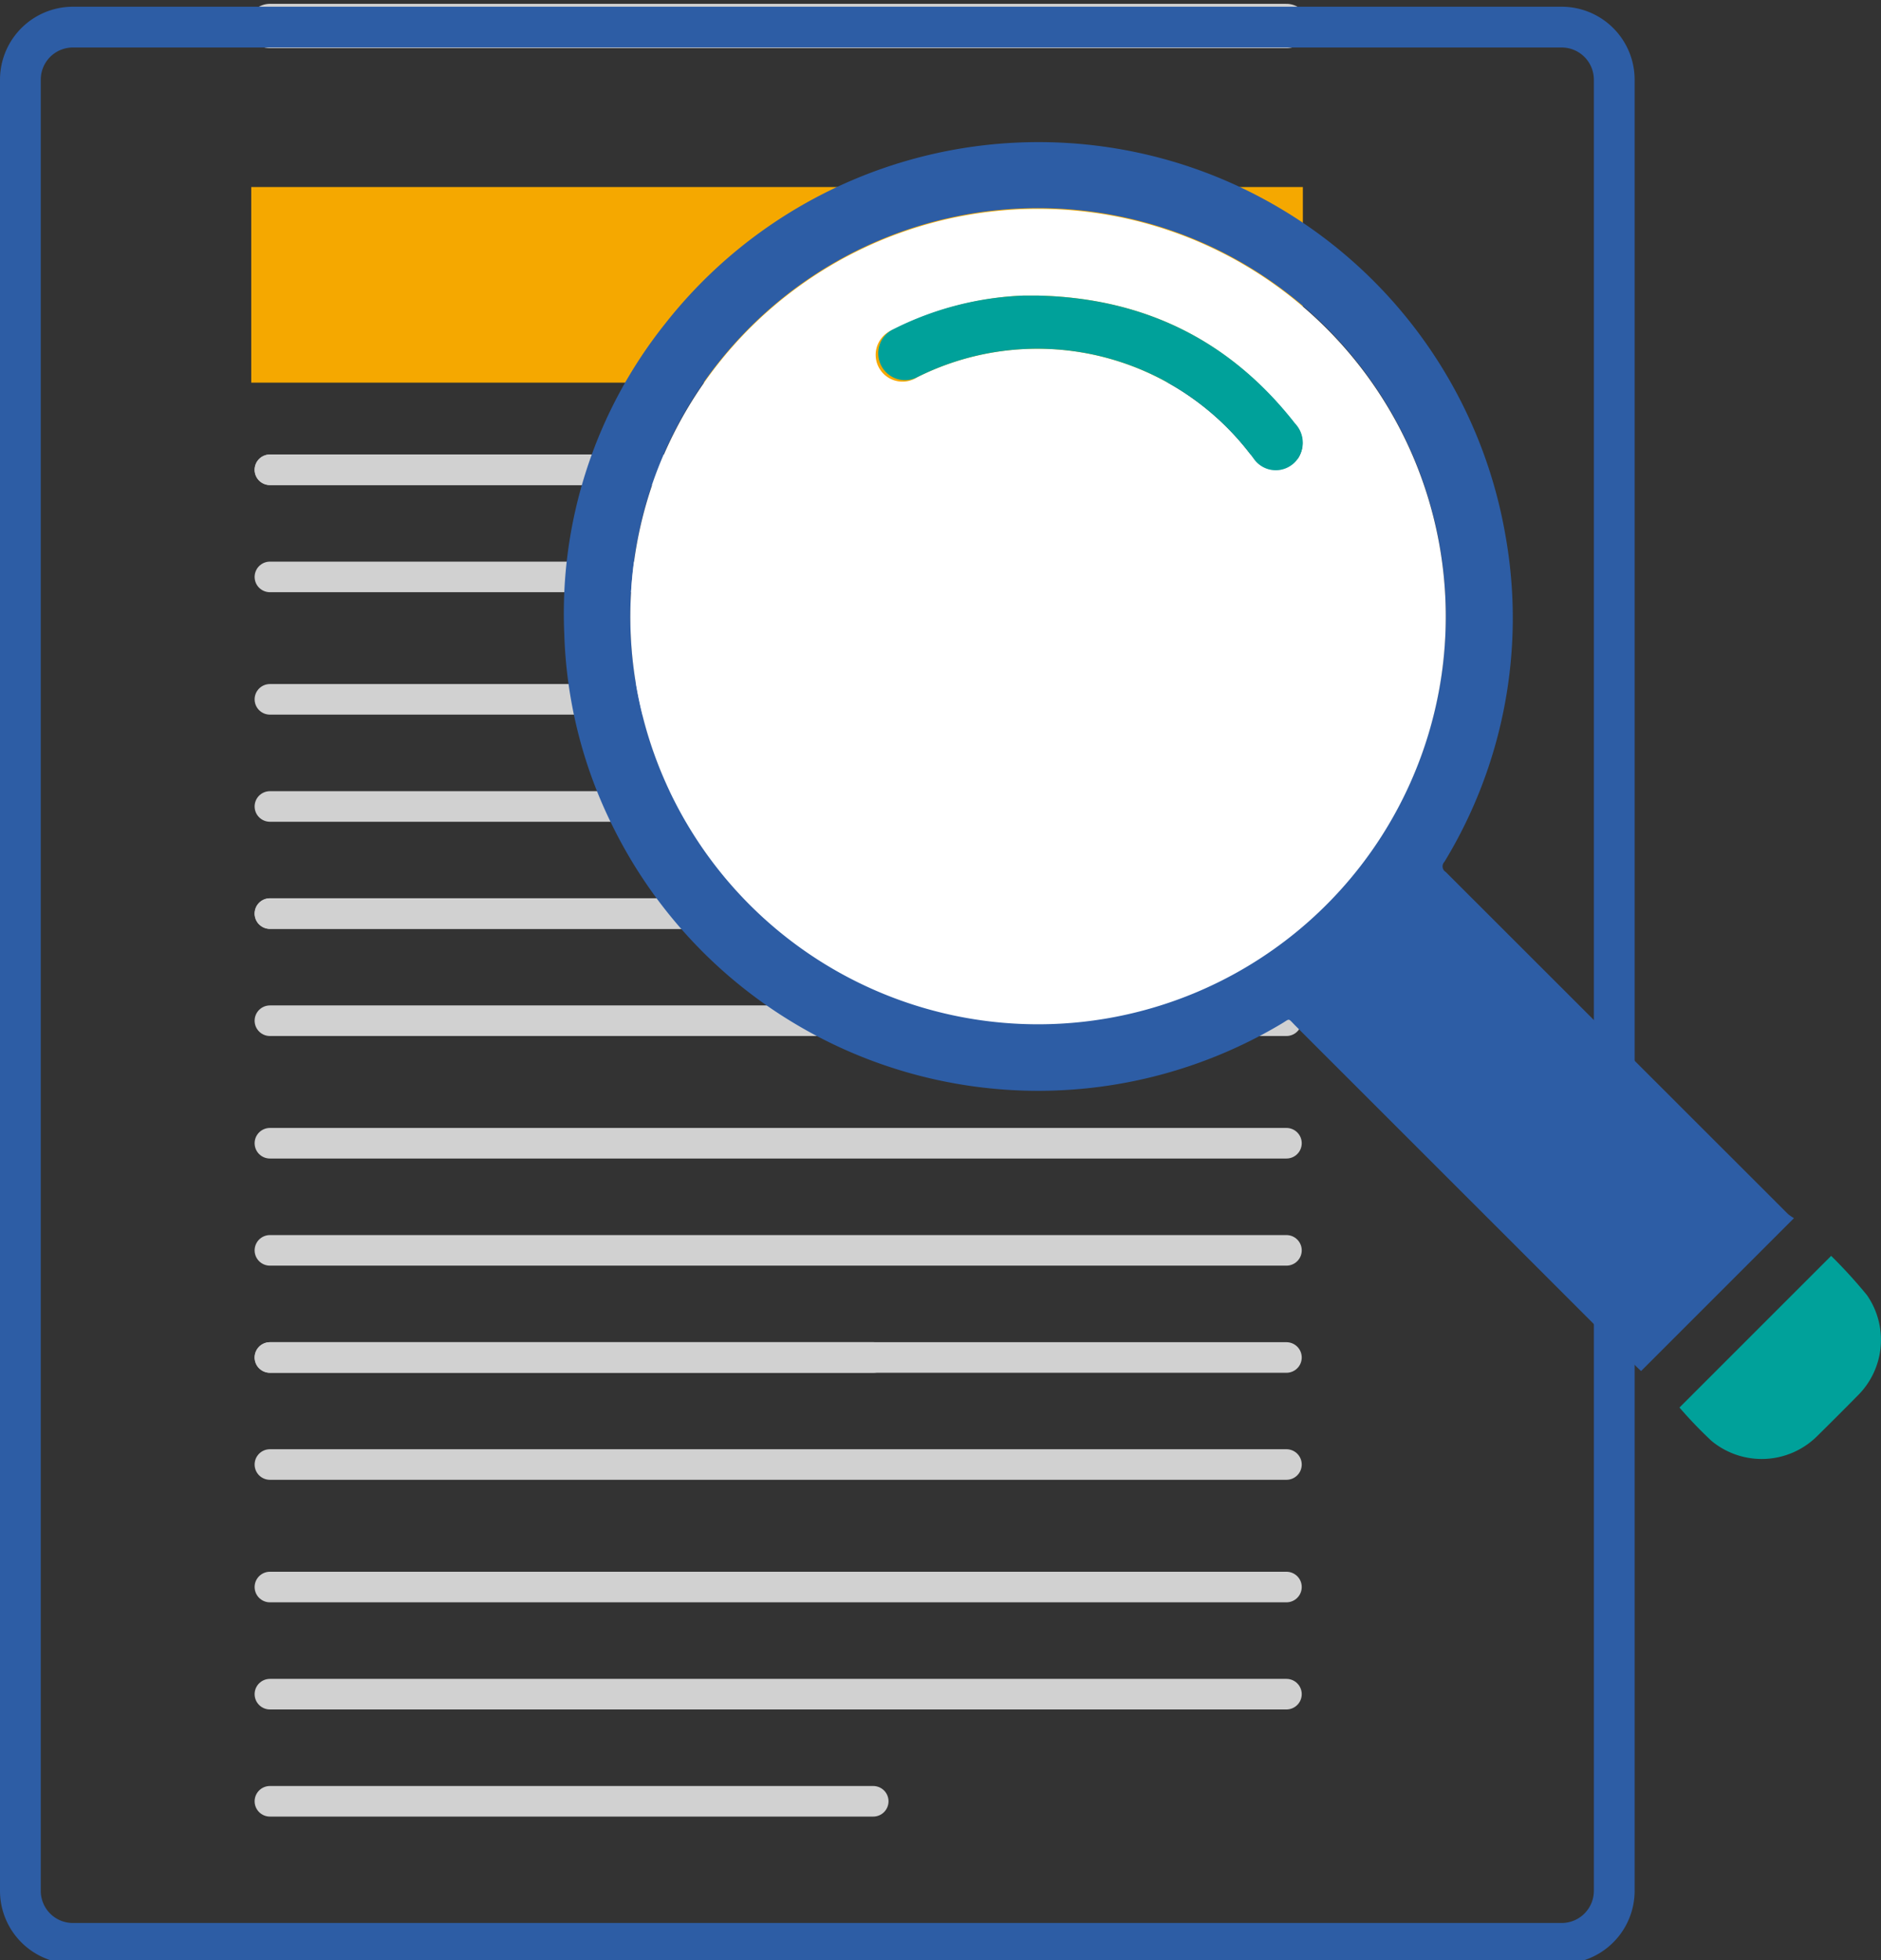
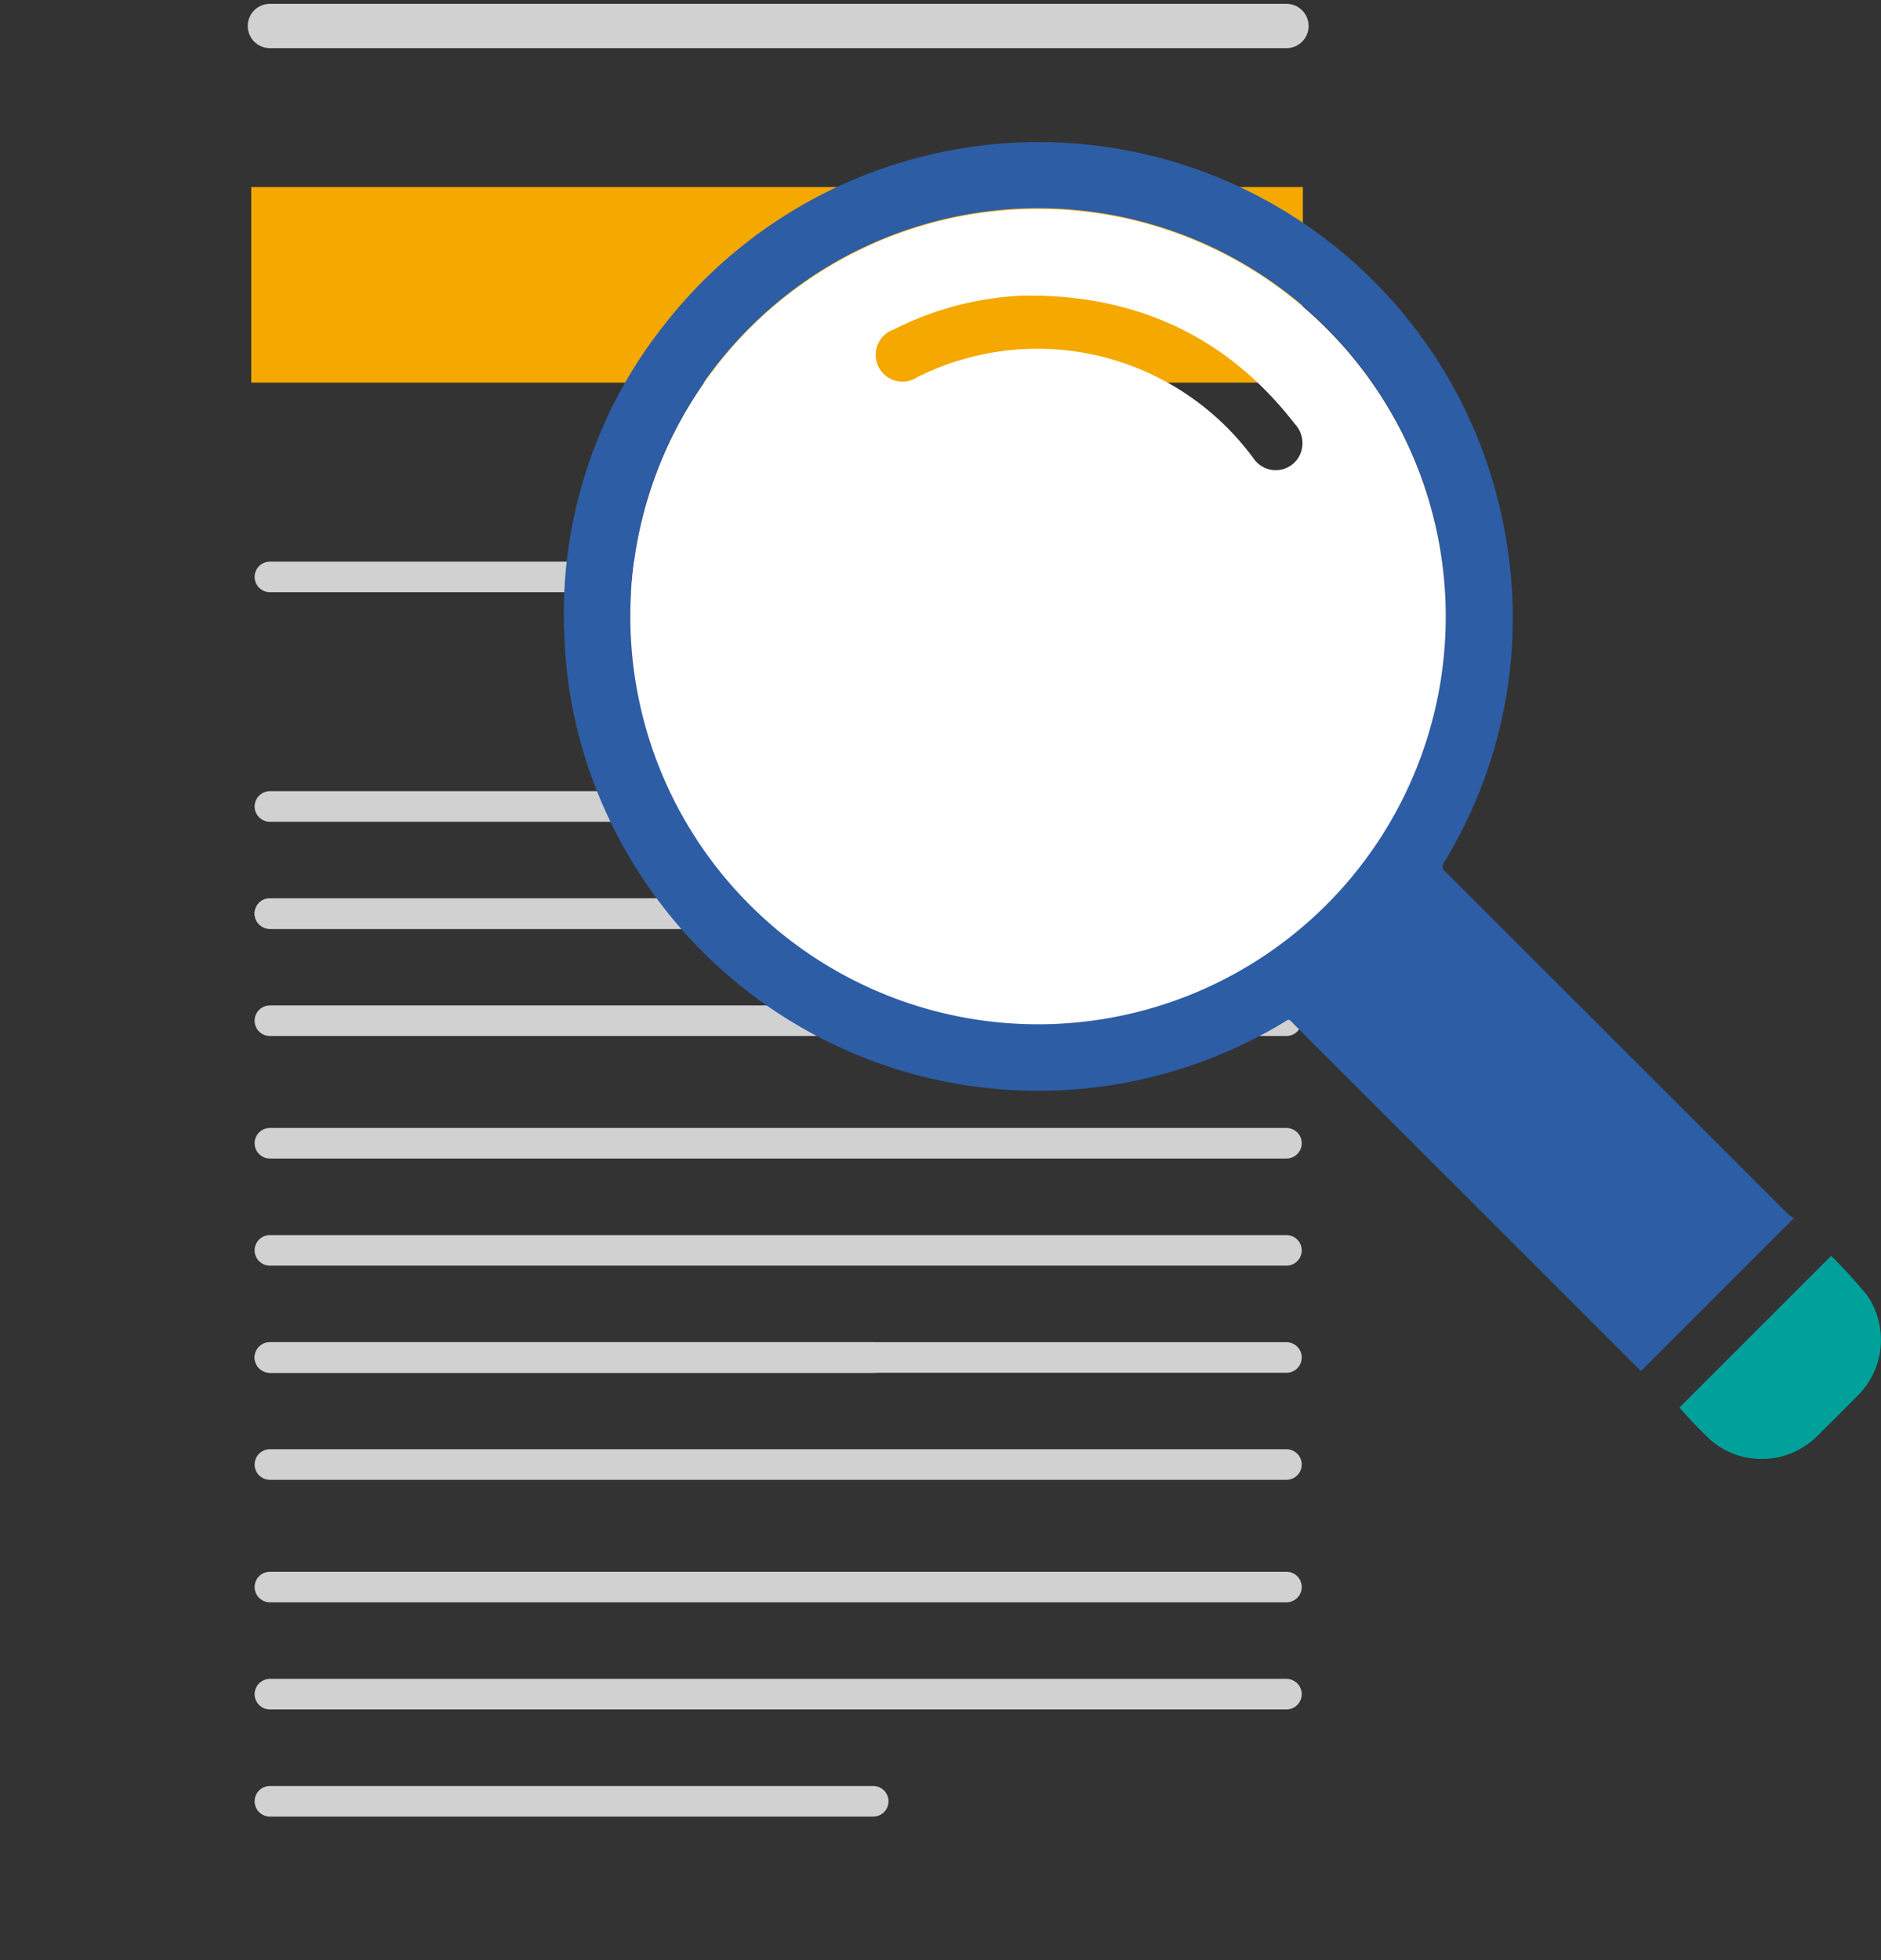
<svg xmlns="http://www.w3.org/2000/svg" viewBox="0 0 184.54 192.29">
  <rect x="0" y="0" width="184.54" height="192.29" fill="#333333" stroke="none" />
  <defs>
    <style>.cls-1{fill:#f5a800;}.cls-2,.cls-3{fill:none;stroke:#d1d1d1;stroke-linecap:round;stroke-linejoin:round;}.cls-2{stroke-width:3px;}.cls-3{stroke-width:4.35px;}.cls-4{fill:#2d5da5;}.cls-5{fill:#00a19a;}.cls-6{fill:#fff;}</style>
  </defs>
  <g id="Layer_2" data-name="Layer 2">
    <rect class="cls-1" x="24.65" y="18.35" width="103.17" height="19.19" />
    <line class="cls-2" x1="26.48" y1="155.7" x2="126.21" y2="155.7" />
    <line class="cls-2" x1="26.48" y1="166.21" x2="126.21" y2="166.21" />
    <line class="cls-2" x1="26.48" y1="176.72" x2="85.67" y2="176.72" />
    <line class="cls-2" x1="26.48" y1="133.18" x2="126.21" y2="133.18" />
    <line class="cls-2" x1="26.48" y1="143.68" x2="126.21" y2="143.68" />
    <line class="cls-2" x1="26.48" y1="112.16" x2="126.21" y2="112.16" />
    <line class="cls-2" x1="26.48" y1="122.67" x2="126.21" y2="122.67" />
    <line class="cls-2" x1="26.48" y1="133.18" x2="85.67" y2="133.18" />
    <line class="cls-2" x1="26.48" y1="89.63" x2="126.21" y2="89.63" />
    <line class="cls-2" x1="26.48" y1="100.14" x2="126.21" y2="100.14" />
-     <line class="cls-2" x1="26.48" y1="68.61" x2="126.21" y2="68.61" />
    <line class="cls-2" x1="26.48" y1="79.12" x2="126.21" y2="79.12" />
    <line class="cls-2" x1="26.48" y1="89.63" x2="85.67" y2="89.63" />
-     <line class="cls-2" x1="26.48" y1="46.09" x2="126.21" y2="46.09" />
    <line class="cls-2" x1="26.48" y1="56.6" x2="126.21" y2="56.6" />
-     <line class="cls-2" x1="26.48" y1="46.09" x2="85.67" y2="46.09" />
    <line class="cls-3" x1="26.48" y1="2.55" x2="126.21" y2="2.55" />
    <g id="_1hG82G" data-name="1hG82G">
      <path class="cls-4" d="M176,119.51l-15,15-.38-.36-33.56-33.55c-.74-.75-.48-.67-1.33-.17A46.55,46.55,0,0,1,60.08,81a45.39,45.39,0,0,1-4.72-18.8,45.57,45.57,0,0,1,9.94-30.5,46.57,46.57,0,0,1,49.78-15.85,46.52,46.52,0,0,1,32.63,36.76,46,46,0,0,1-6,31.94.64.64,0,0,0,.13,1l33.6,33.58A5.16,5.16,0,0,0,176,119.51ZM141.84,60.42a40,40,0,1,0-40,40A40,40,0,0,0,141.84,60.42Z" />
      <path class="cls-5" d="M179.65,123.21a49.47,49.47,0,0,1,3.51,3.85,7.69,7.69,0,0,1-.81,9.76q-2.06,2.09-4.14,4.14a7.72,7.72,0,0,1-10.29.41,42.31,42.31,0,0,1-3.15-3.28Z" />
      <path class="cls-6" d="M141.84,60.42a40,40,0,1,1-40-39.93A40,40,0,0,1,141.84,60.42ZM101.83,29c-.47,0-1,0-1.42,0A30.9,30.9,0,0,0,87.7,32.32,2.63,2.63,0,1,0,90,37a26.26,26.26,0,0,1,25.35,1A26.41,26.41,0,0,1,123,45a2.63,2.63,0,0,0,4.39-.11,2.74,2.74,0,0,0-.36-3.3C120.65,33.35,112.2,29.24,101.83,29Z" />
-       <path class="cls-5" d="M101.83,29c10.37.24,18.82,4.35,25.23,12.55a2.74,2.74,0,0,1,.36,3.3A2.63,2.63,0,0,1,123,45a26.41,26.41,0,0,0-7.64-7A26.26,26.26,0,0,0,90,37a2.63,2.63,0,1,1-2.34-4.71A30.9,30.9,0,0,1,100.41,29C100.88,29,101.36,29,101.83,29Z" />
    </g>
-     <path class="cls-4" d="M153.22,192.66H7.15A7.16,7.16,0,0,1,0,185.51V7.81A7.16,7.16,0,0,1,7.15.66H153.22a7.16,7.16,0,0,1,7.15,7.15v177.7A7.16,7.16,0,0,1,153.22,192.66ZM7.15,4.66A3.15,3.15,0,0,0,4,7.81v177.7a3.15,3.15,0,0,0,3.15,3.15H153.22a3.16,3.16,0,0,0,3.15-3.15V7.81a3.16,3.16,0,0,0-3.15-3.15Z" />
  </g>
</svg>